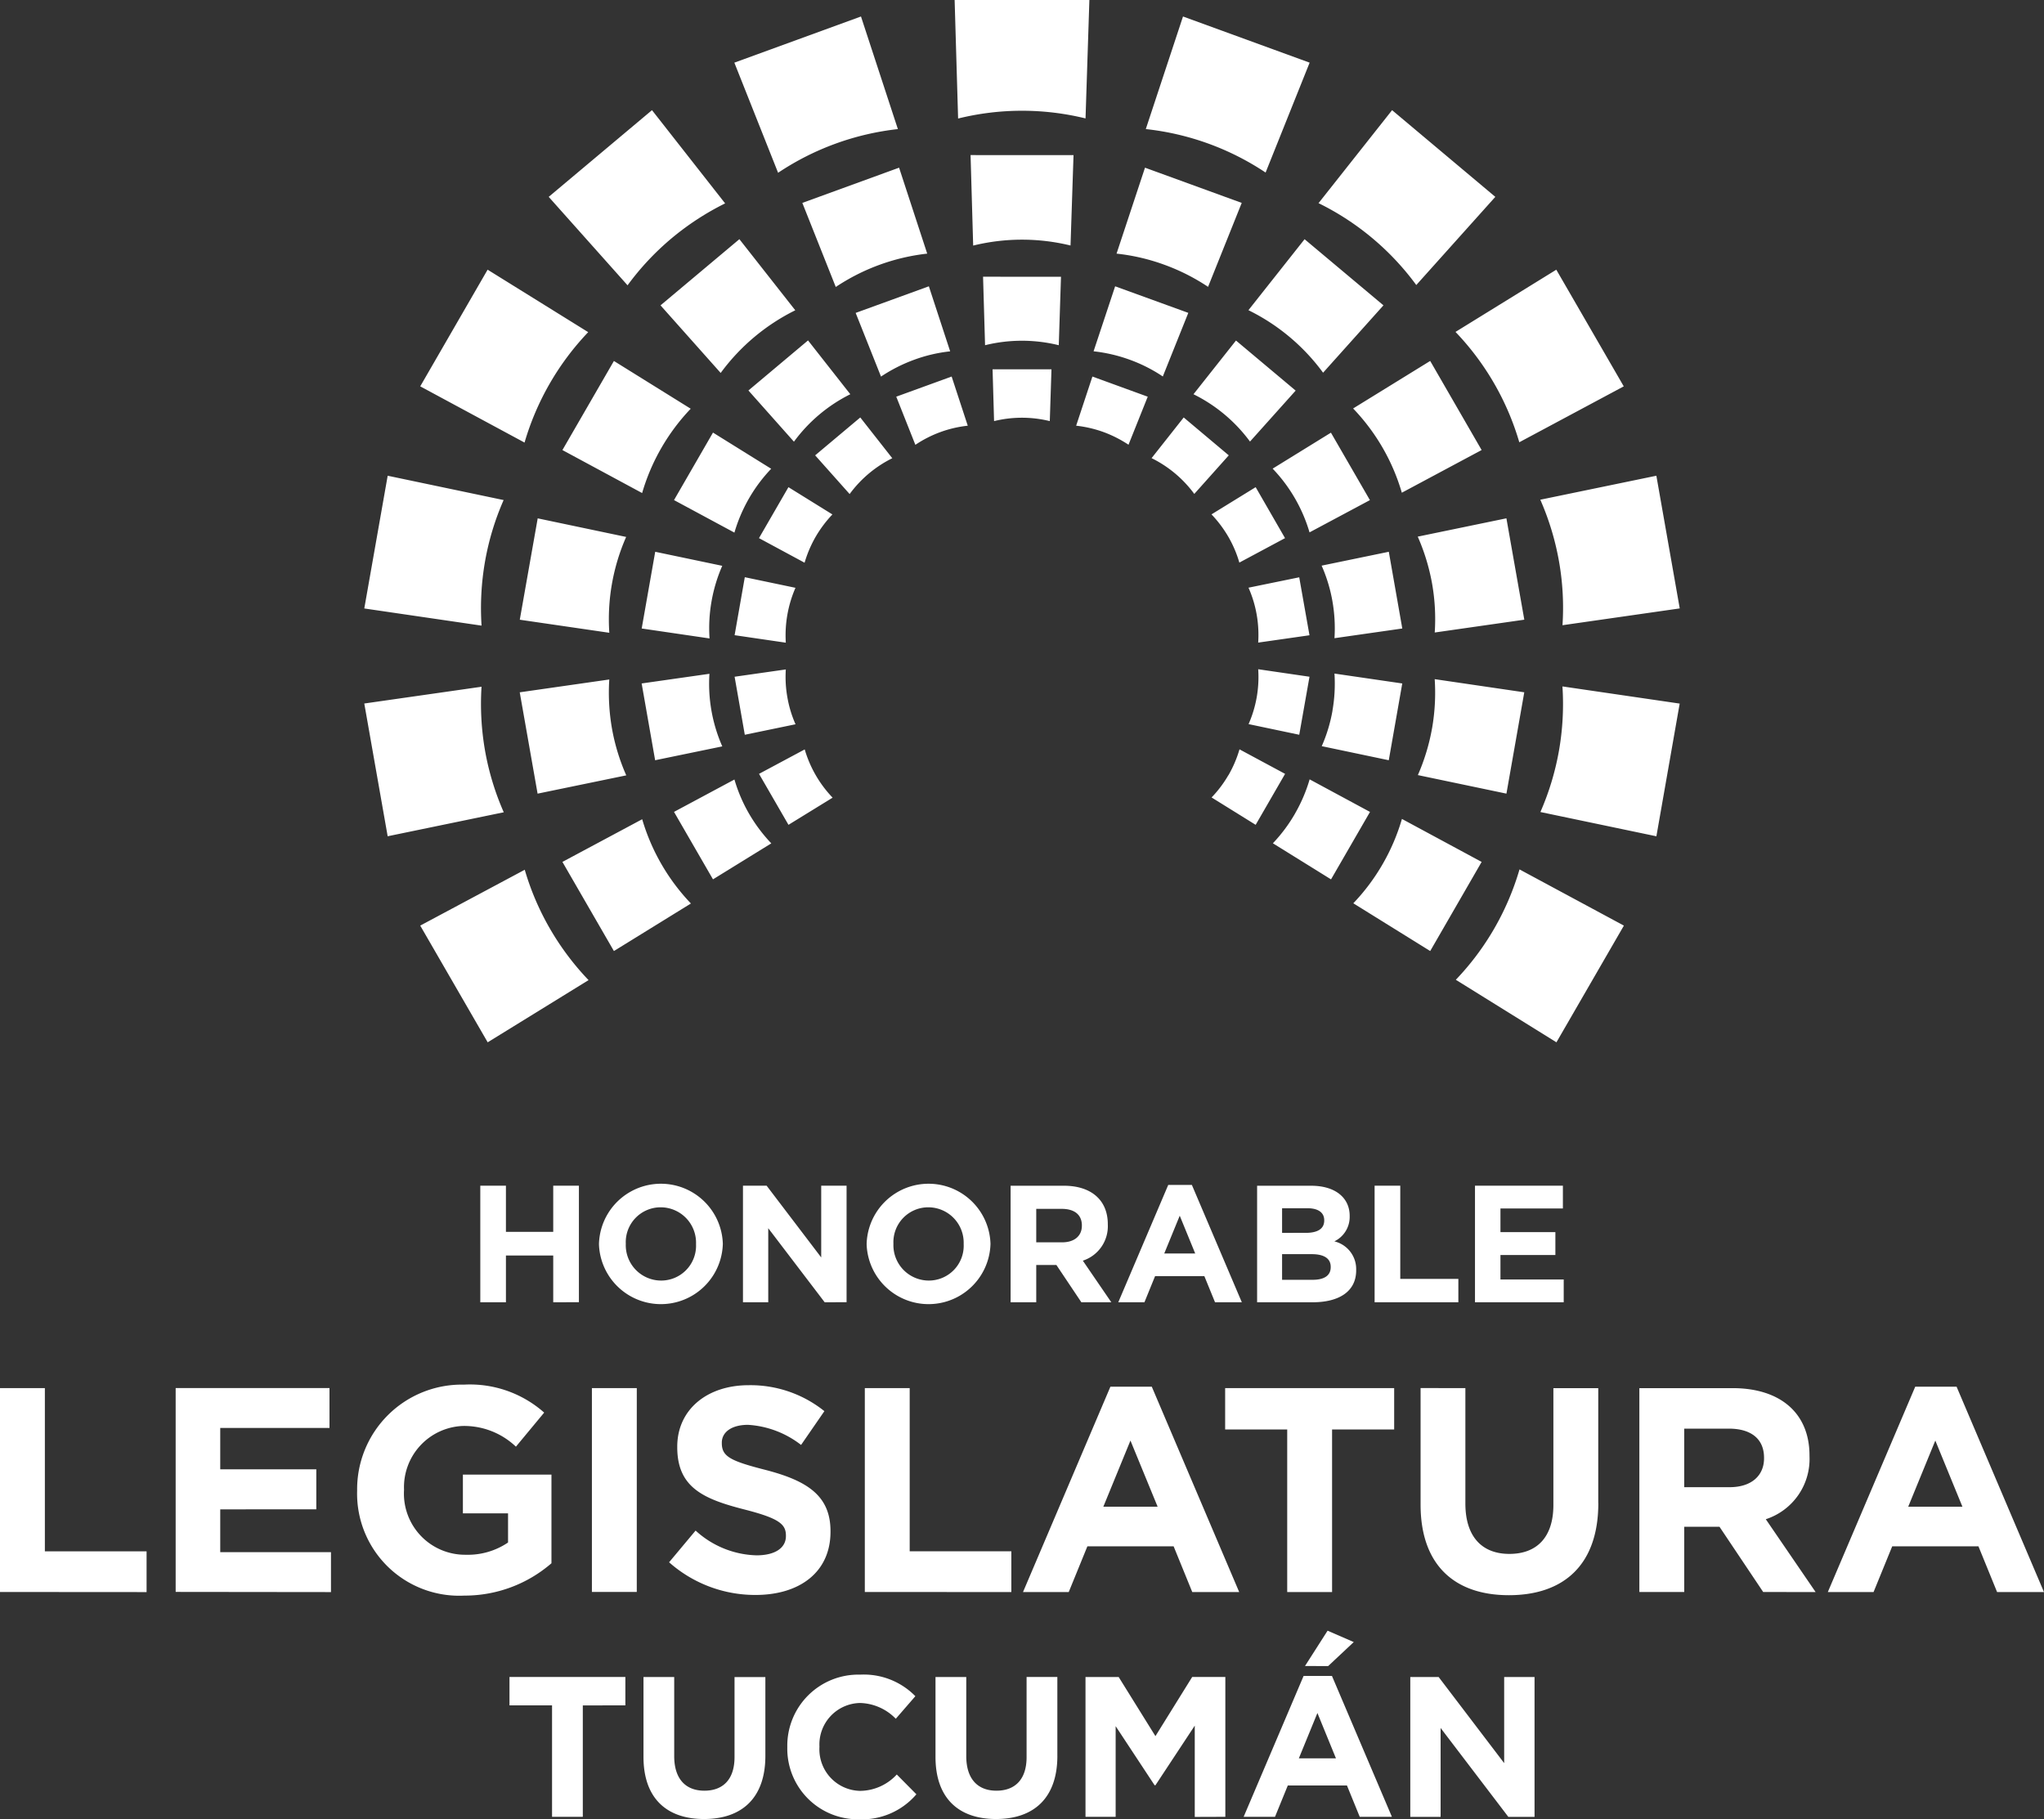
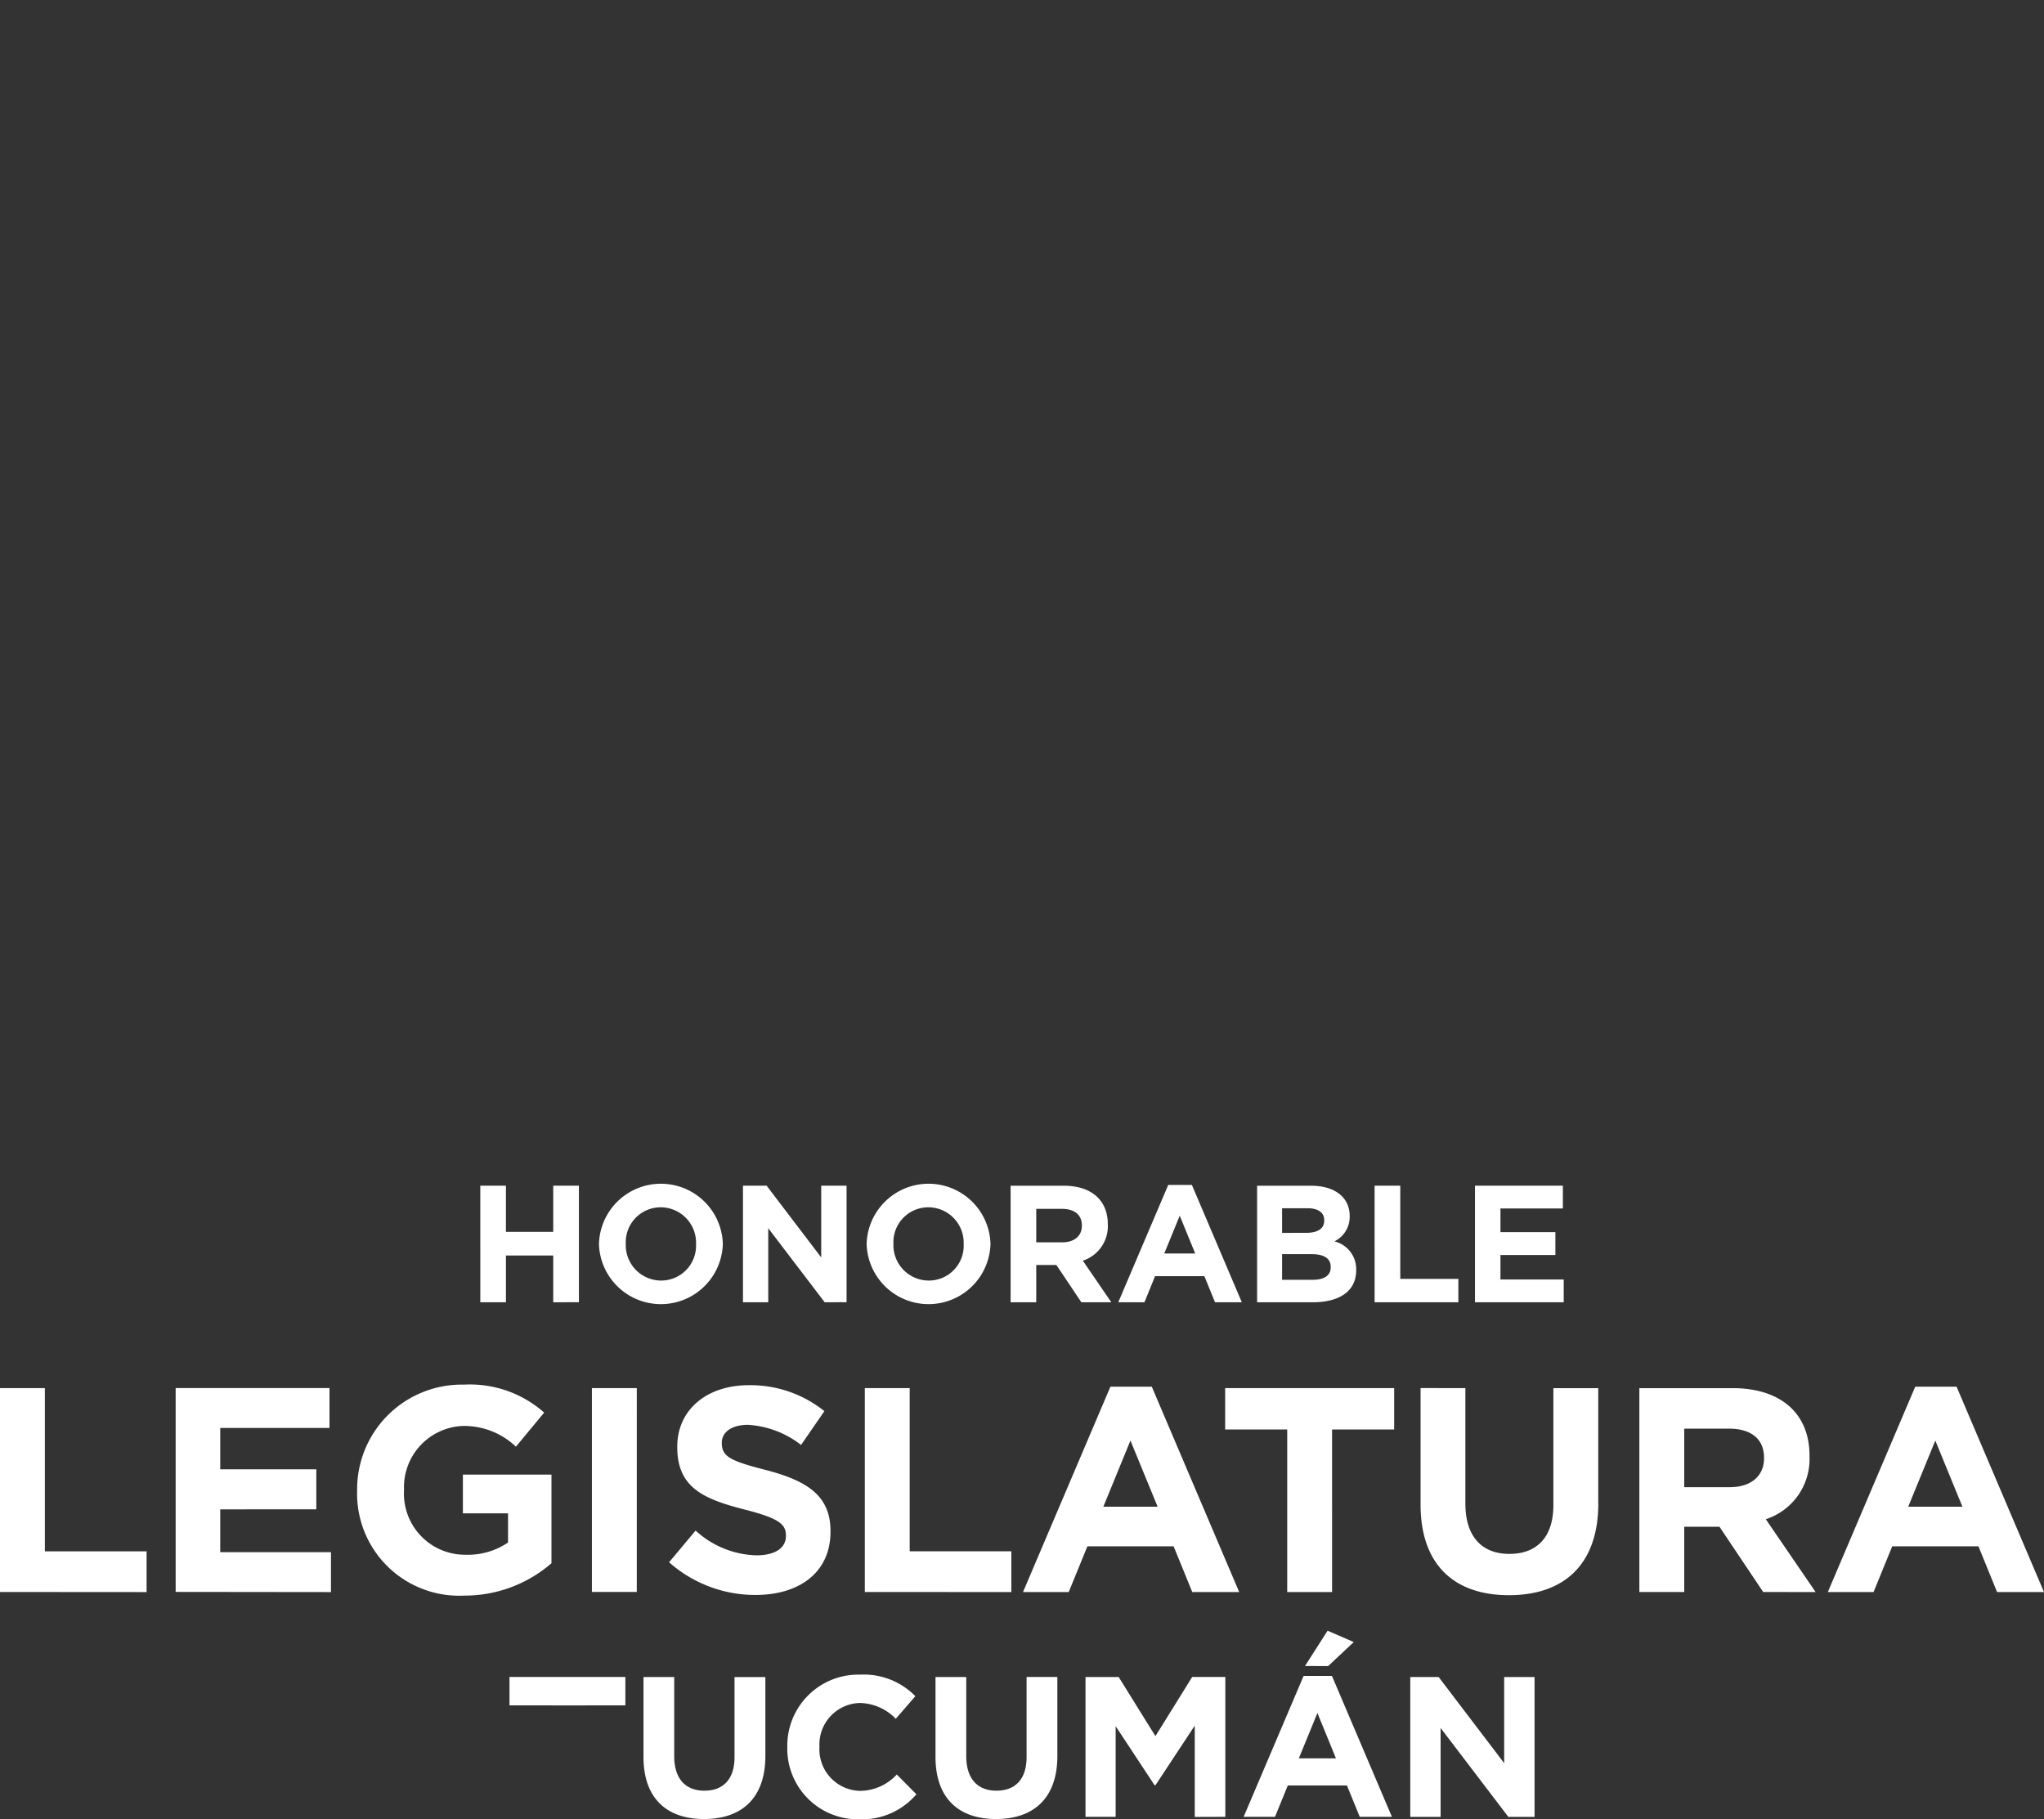
<svg xmlns="http://www.w3.org/2000/svg" id="Grupo_2401" data-name="Grupo 2401" width="136.348" height="121.367" viewBox="0 0 136.348 121.367">
  <rect x="0" y="0" width="136.348" height="121.367" fill="#333333" stroke="none" />
  <defs>
    <clipPath id="clip-path">
      <rect id="Rectángulo_2235" data-name="Rectángulo 2235" width="136.348" height="121.368" fill="none" />
    </clipPath>
  </defs>
  <g id="Grupo_2400" data-name="Grupo 2400" clip-path="url(#clip-path)">
-     <path id="Trazado_6926" data-name="Trazado 6926" d="M36.471,61.749l4.5,7.786L47.7,65.386a17.984,17.984,0,0,1-2.579-3.437,17.793,17.793,0,0,1-1.678-3.926ZM81.108,0H72.119l.232,7.907a17.785,17.785,0,0,1,8.5-.007Zm3.763,8.611a17.878,17.878,0,0,1,7.992,2.9L95.8,4.18,87.353,1.1ZM57.425,4.18l2.918,7.347a17.925,17.925,0,0,1,7.99-2.915L65.872,1.1Zm38.969,9.373a17.822,17.822,0,0,1,6.52,5.462l5.272-5.882L101.3,7.349Zm-51.353-.42,5.26,5.9A17.906,17.906,0,0,1,53.235,15.9a18.108,18.108,0,0,1,3.575-2.331L51.931,7.349Zm28.141-2.787.174,6.037a13.659,13.659,0,0,1,6.494-.005l.2-6.031Zm9.738,6.574a13.45,13.45,0,0,1,3.195.744,13.627,13.627,0,0,1,2.91,1.472l2.245-5.6-6.452-2.35ZM61.96,13.536l2.23,5.609a13.729,13.729,0,0,1,6.1-2.225l-1.876-5.734Zm29.757,7.157a13.6,13.6,0,0,1,4.98,4.171l4.027-4.494-5.261-4.412ZM52.5,20.371l4.013,4.509A13.708,13.708,0,0,1,61.489,20.7l-3.728-4.744Zm53.03,1.772a17.9,17.9,0,0,1,4.256,7.361l6.968-3.729-4.5-7.783ZM36.471,25.774l6.959,3.751a17.947,17.947,0,0,1,4.246-7.366l-6.71-4.168Zm37.544-7.313.134,4.569a10.276,10.276,0,0,1,4.917,0l.148-4.567Zm7.372,4.975A10.355,10.355,0,0,1,83.806,24a10.2,10.2,0,0,1,2.2,1.115l1.7-4.243L82.826,19.1Zm-15.87-2.561,1.691,4.248A10.411,10.411,0,0,1,69.421,24a10.015,10.015,0,0,1,2.4-.561L70.4,19.1ZM88.052,26.3a10.4,10.4,0,0,1,3.77,3.158l3.046-3.4-3.981-3.34ZM58.363,26.05,61.4,29.466A10.44,10.44,0,0,1,65.16,26.3L62.34,22.71Zm40.337,1.2a13.618,13.618,0,0,1,3.25,5.62l5.323-2.847-3.431-5.944ZM45.956,30.025l5.317,2.867a13.688,13.688,0,0,1,3.241-5.625l-5.123-3.186ZM74.65,24.637l.1,3.456a7.78,7.78,0,0,1,3.717,0l.112-3.454ZM80.225,28.4a7.87,7.87,0,0,1,1.827.424,8.078,8.078,0,0,1,1.666.845L85,26.464,81.31,25.12Zm-12-1.937L69.5,29.676A7.747,7.747,0,0,1,72.995,28.4L71.92,25.12Zm17.032,4.1a7.835,7.835,0,0,1,2.849,2.388l2.3-2.574L87.4,27.85Zm-22.442-.186,2.3,2.582a7.864,7.864,0,0,1,2.845-2.39L65.825,27.85Zm30.518.887a10.372,10.372,0,0,1,2.46,4.252l4.028-2.152-2.6-4.5ZM53.4,33.362l4.03,2.17a10.341,10.341,0,0,1,2.452-4.259L56,28.859Zm57.787-.025a17.983,17.983,0,0,1,1.247,4.111,17.733,17.733,0,0,1,.233,4.262l7.821-1.121-1.559-8.852ZM32.739,40.592l7.823,1.145a18.062,18.062,0,0,1,.233-4.289,17.852,17.852,0,0,1,1.239-4.088L34.3,31.737Zm56.514-6.277a7.936,7.936,0,0,1,1.127,1.5,7.732,7.732,0,0,1,.732,1.717L94.159,35.9,92.2,32.5ZM59.068,35.9l3.042,1.64a7.946,7.946,0,0,1,.737-1.729,8.071,8.071,0,0,1,1.119-1.492L61.033,32.5Zm43.944-.1a13.83,13.83,0,0,1,.957,3.14,13.581,13.581,0,0,1,.176,3.256l5.975-.855-1.194-6.763Zm-59.9,5.543,5.972.871a13.645,13.645,0,0,1,1.123-6.394l-5.9-1.24ZM96.6,37.735a10.247,10.247,0,0,1,.721,2.377,10.383,10.383,0,0,1,.136,2.464l4.524-.647-.9-5.119ZM51.244,41.928l4.526.664a10.31,10.31,0,0,1,.134-2.482,10.417,10.417,0,0,1,.714-2.363l-4.472-.937Zm40.478-2.722a7.693,7.693,0,0,1,.546,1.8,7.839,7.839,0,0,1,.1,1.863l3.422-.489-.684-3.867Zm-34.28,3.169,3.416.5a7.923,7.923,0,0,1,.644-3.661l-3.38-.707Zm34.826,4.148a7.784,7.784,0,0,1-.541,1.784l3.38.71.684-3.871-3.422-.5a7.824,7.824,0,0,1-.1,1.874M57.442,45.147l.68,3.871,3.384-.7a7.638,7.638,0,0,1-.543-1.794,7.735,7.735,0,0,1-.105-1.864Zm39.882,2.268a10.283,10.283,0,0,1-.716,2.363l4.471.939.9-5.122-4.522-.66a10.463,10.463,0,0,1-.136,2.48m-46.08-1.82.9,5.122,4.479-.924a10.367,10.367,0,0,1-.857-4.843Zm52.725,2.992a13.787,13.787,0,0,1-.946,3.121l5.908,1.237,1.19-6.76-5.975-.877a13.778,13.778,0,0,1-.176,3.278m-60.858-2.4,1.191,6.76,5.915-1.22a13.626,13.626,0,0,1-.956-3.138,13.884,13.884,0,0,1-.177-3.258Zm69.322,3.9a18.065,18.065,0,0,1-1.237,4.086l7.737,1.619,1.554-8.853-7.821-1.145a17.988,17.988,0,0,1-.233,4.293M32.739,46.933l1.56,8.856,7.744-1.6a17.911,17.911,0,0,1-1.248-4.108,18.129,18.129,0,0,1-.235-4.267Zm57.641,4.78A7.777,7.777,0,0,1,89.26,53.2L92.2,55.026l1.963-3.4-3.042-1.636a7.846,7.846,0,0,1-.738,1.728m-31.312-.092,1.965,3.4,2.944-1.812a7.824,7.824,0,0,1-1.861-3.219ZM94.824,54.28a10.4,10.4,0,0,1-1.475,1.977l3.878,2.408,2.6-4.5L95.8,51.993a10.436,10.436,0,0,1-.978,2.287M53.4,54.163l2.6,4.5,3.89-2.4a10.579,10.579,0,0,1-1.49-1.989,10.3,10.3,0,0,1-.969-2.271Zm47.267,3.489a13.648,13.648,0,0,1-1.953,2.608l5.129,3.186,3.431-5.946-5.317-2.867a13.632,13.632,0,0,1-1.29,3.019M45.956,57.5l3.435,5.946,5.137-3.172a13.73,13.73,0,0,1-3.251-5.621Zm62.156,4.451a17.917,17.917,0,0,1-2.56,3.413l6.711,4.171,4.5-7.786L109.8,58a17.978,17.978,0,0,1-1.689,3.952" transform="translate(-8.439)" fill="#fff" fill-rule="evenodd" />
    <path id="Trazado_6927" data-name="Trazado 6927" d="M115.436,114.3v-1.522h-4.22v-1.631h3.664V109.62h-3.664v-1.577h4.165v-1.522h-5.864V114.3Zm-7.028,0V112.74h-3.875v-6.219h-1.712V114.3Zm-8.515-2.343c0,.577-.455.844-1.211.844H96.649v-1.711h1.977c.877,0,1.267.324,1.267.845Zm-.433-3.11c0,.577-.479.822-1.234.822H96.649v-1.643h1.689c.722,0,1.122.289,1.122.8Zm2.131,3.322v-.024a1.9,1.9,0,0,0-1.455-1.909,1.809,1.809,0,0,0,1.022-1.677v-.022c0-1.223-.978-2.011-2.565-2.011h-3.61V114.3h3.7c1.754,0,2.909-.711,2.909-2.132m-10.737-1.122H88.789l1.033-2.522Zm3.109,3.254-3.332-7.829H89.055L85.722,114.3h1.745l.71-1.744h3.287l.712,1.744Zm-10.671-5.1c0,.655-.477,1.1-1.31,1.1H80.25v-2.232h1.7c.834,0,1.344.378,1.344,1.11Zm1.965,5.1-1.9-2.776a2.414,2.414,0,0,0,1.666-2.411v-.022c0-1.6-1.1-2.566-2.931-2.566H78.54V114.3h1.71v-2.487h1.345L83.26,114.3ZM75.41,110.43a2.325,2.325,0,0,1-2.331,2.421,2.363,2.363,0,0,1-2.356-2.443v-.022a2.326,2.326,0,0,1,2.332-2.422,2.362,2.362,0,0,1,2.354,2.443Zm1.788-.022v-.022a4.133,4.133,0,0,0-8.262.022v.022a4.133,4.133,0,0,0,8.262-.022m-9.6,3.887v-7.774H65.906v4.787l-3.642-4.787H60.687V114.3h1.686v-4.942l3.765,4.942ZM57.556,110.43a2.326,2.326,0,0,1-2.332,2.421,2.361,2.361,0,0,1-2.354-2.443v-.022a2.325,2.325,0,0,1,2.332-2.422,2.362,2.362,0,0,1,2.354,2.443Zm1.787-.022v-.022a4.133,4.133,0,0,0-8.262.022v.022a4.133,4.133,0,0,0,8.262-.022m-9.6,3.887v-7.774H48.03V109.6H44.875v-3.077h-1.71V114.3h1.71v-3.12H48.03v3.12Z" transform="translate(-11.126 -27.422)" fill="#fff" />
    <path id="Trazado_6928" data-name="Trazado 6928" d="M130.906,132.592h-3.615l1.807-4.412Zm5.441,5.695-5.83-13.7h-2.759l-5.831,13.7h3.051l1.245-3.052h5.752l1.244,3.052Zm-18.674-8.921c0,1.147-.834,1.924-2.293,1.924h-3.031v-3.906h2.973c1.457,0,2.351.661,2.351,1.944Zm3.441,8.921-3.324-4.859a4.224,4.224,0,0,0,2.915-4.217v-.039c0-2.8-1.923-4.489-5.13-4.489h-6.219v13.6h2.993v-4.354H114.7l2.916,4.354Zm-14.5-5.928v-7.676h-2.993v7.794c0,2.158-1.108,3.264-2.935,3.264s-2.936-1.147-2.936-3.362v-7.7H94.762v7.774c0,4,2.235,6.043,5.89,6.043s5.966-2.02,5.966-6.141M93,127.442v-2.76H81.725v2.76h4.14v10.845h2.993V127.442Zm-15.779,5.15H73.6l1.808-4.412Zm5.442,5.695-5.831-13.7H74.071l-5.83,13.7h3.05l1.245-3.052h5.752l1.244,3.052Zm-15.2,0v-2.72H60.682V124.682H57.689v13.6ZM55.4,134.264v-.04c0-2.37-1.555-3.361-4.316-4.081-2.351-.6-2.934-.894-2.934-1.788v-.039c0-.661.6-1.185,1.749-1.185a6.39,6.39,0,0,1,3.538,1.341l1.555-2.254a7.873,7.873,0,0,0-5.053-1.731c-2.78,0-4.762,1.634-4.762,4.1v.039c0,2.7,1.768,3.46,4.509,4.159,2.273.583,2.74.972,2.74,1.73v.039c0,.8-.739,1.283-1.962,1.283a6.248,6.248,0,0,1-4.063-1.652L44.633,136.3A8.653,8.653,0,0,0,50.4,138.48c2.936,0,5-1.515,5-4.217m-12.922-9.582H39.484v13.6h2.993Zm-5.692,11.681v-5.909H30.878v2.584H33.89v1.944a4.776,4.776,0,0,1-2.818.817,4.078,4.078,0,0,1-4.121-4.316v-.038a4.087,4.087,0,0,1,3.906-4.237,5.009,5.009,0,0,1,3.558,1.381l1.885-2.273a7.465,7.465,0,0,0-5.345-1.866,6.982,6.982,0,0,0-7.132,7.034v.04a6.81,6.81,0,0,0,7.152,7,8.833,8.833,0,0,0,5.811-2.158m-14.708,1.924v-2.663H14.691v-2.857H21.1V130.1H14.691v-2.761h7.288v-2.662H11.718v13.6Zm-12.3,0v-2.72H2.993V124.682H0v13.6Z" transform="translate(0 -32.077)" fill="#fff" />
-     <path id="Trazado_6929" data-name="Trazado 6929" d="M114.166,158.985v-9.328h-2.026V155.4l-4.37-5.743h-1.893v9.328H107.9v-5.93l4.517,5.93ZM100.4,148.924l1.706-1.6-1.746-.759-1.507,2.358Zm.519,6.158H98.443l1.239-3.026Zm3.732,3.9-4-9.4H98.761l-4,9.4h2.092l.854-2.092h3.945l.853,2.092Zm-11.111,0v-9.328H91.328L88.877,153.6l-2.452-3.945H84.212v9.328h2.011v-6.049l2.6,3.944h.053L91.5,152.9v6.089Zm-11.206-4.065v-5.263H80.282V155c0,1.478-.759,2.239-2.012,2.239s-2.012-.788-2.012-2.307v-5.277H74.206v5.331c0,2.745,1.533,4.143,4.038,4.143s4.091-1.385,4.091-4.211m-9.406,2.559-1.306-1.318a3.367,3.367,0,0,1-2.452,1.092,2.771,2.771,0,0,1-2.706-2.931v-.027a2.765,2.765,0,0,1,2.706-2.905,3.443,3.443,0,0,1,2.386,1.053l1.306-1.506a4.813,4.813,0,0,0-3.678-1.438,4.742,4.742,0,0,0-4.865,4.824v.026a4.71,4.71,0,0,0,4.784,4.8,4.772,4.772,0,0,0,3.826-1.666m-10.073-2.559v-5.263H60.8V155c0,1.478-.76,2.239-2.012,2.239s-2.012-.788-2.012-2.307v-5.277H54.727v5.331c0,2.745,1.533,4.143,4.039,4.143s4.091-1.385,4.091-4.211m-9.339-3.371v-1.893h-7.73v1.893h2.839v7.435h2.052V151.55Z" transform="translate(-11.802 -37.778)" fill="#fff" />
+     <path id="Trazado_6929" data-name="Trazado 6929" d="M114.166,158.985v-9.328h-2.026V155.4l-4.37-5.743h-1.893v9.328H107.9v-5.93l4.517,5.93ZM100.4,148.924l1.706-1.6-1.746-.759-1.507,2.358Zm.519,6.158H98.443l1.239-3.026Zm3.732,3.9-4-9.4H98.761l-4,9.4h2.092l.854-2.092h3.945l.853,2.092Zm-11.111,0v-9.328H91.328L88.877,153.6l-2.452-3.945H84.212v9.328h2.011v-6.049l2.6,3.944h.053L91.5,152.9v6.089Zm-11.206-4.065v-5.263H80.282V155c0,1.478-.759,2.239-2.012,2.239s-2.012-.788-2.012-2.307v-5.277H74.206v5.331c0,2.745,1.533,4.143,4.038,4.143s4.091-1.385,4.091-4.211m-9.406,2.559-1.306-1.318a3.367,3.367,0,0,1-2.452,1.092,2.771,2.771,0,0,1-2.706-2.931v-.027a2.765,2.765,0,0,1,2.706-2.905,3.443,3.443,0,0,1,2.386,1.053l1.306-1.506a4.813,4.813,0,0,0-3.678-1.438,4.742,4.742,0,0,0-4.865,4.824v.026a4.71,4.71,0,0,0,4.784,4.8,4.772,4.772,0,0,0,3.826-1.666m-10.073-2.559v-5.263H60.8V155c0,1.478-.76,2.239-2.012,2.239s-2.012-.788-2.012-2.307v-5.277H54.727v5.331c0,2.745,1.533,4.143,4.039,4.143s4.091-1.385,4.091-4.211m-9.339-3.371v-1.893h-7.73v1.893h2.839v7.435V151.55Z" transform="translate(-11.802 -37.778)" fill="#fff" />
  </g>
</svg>